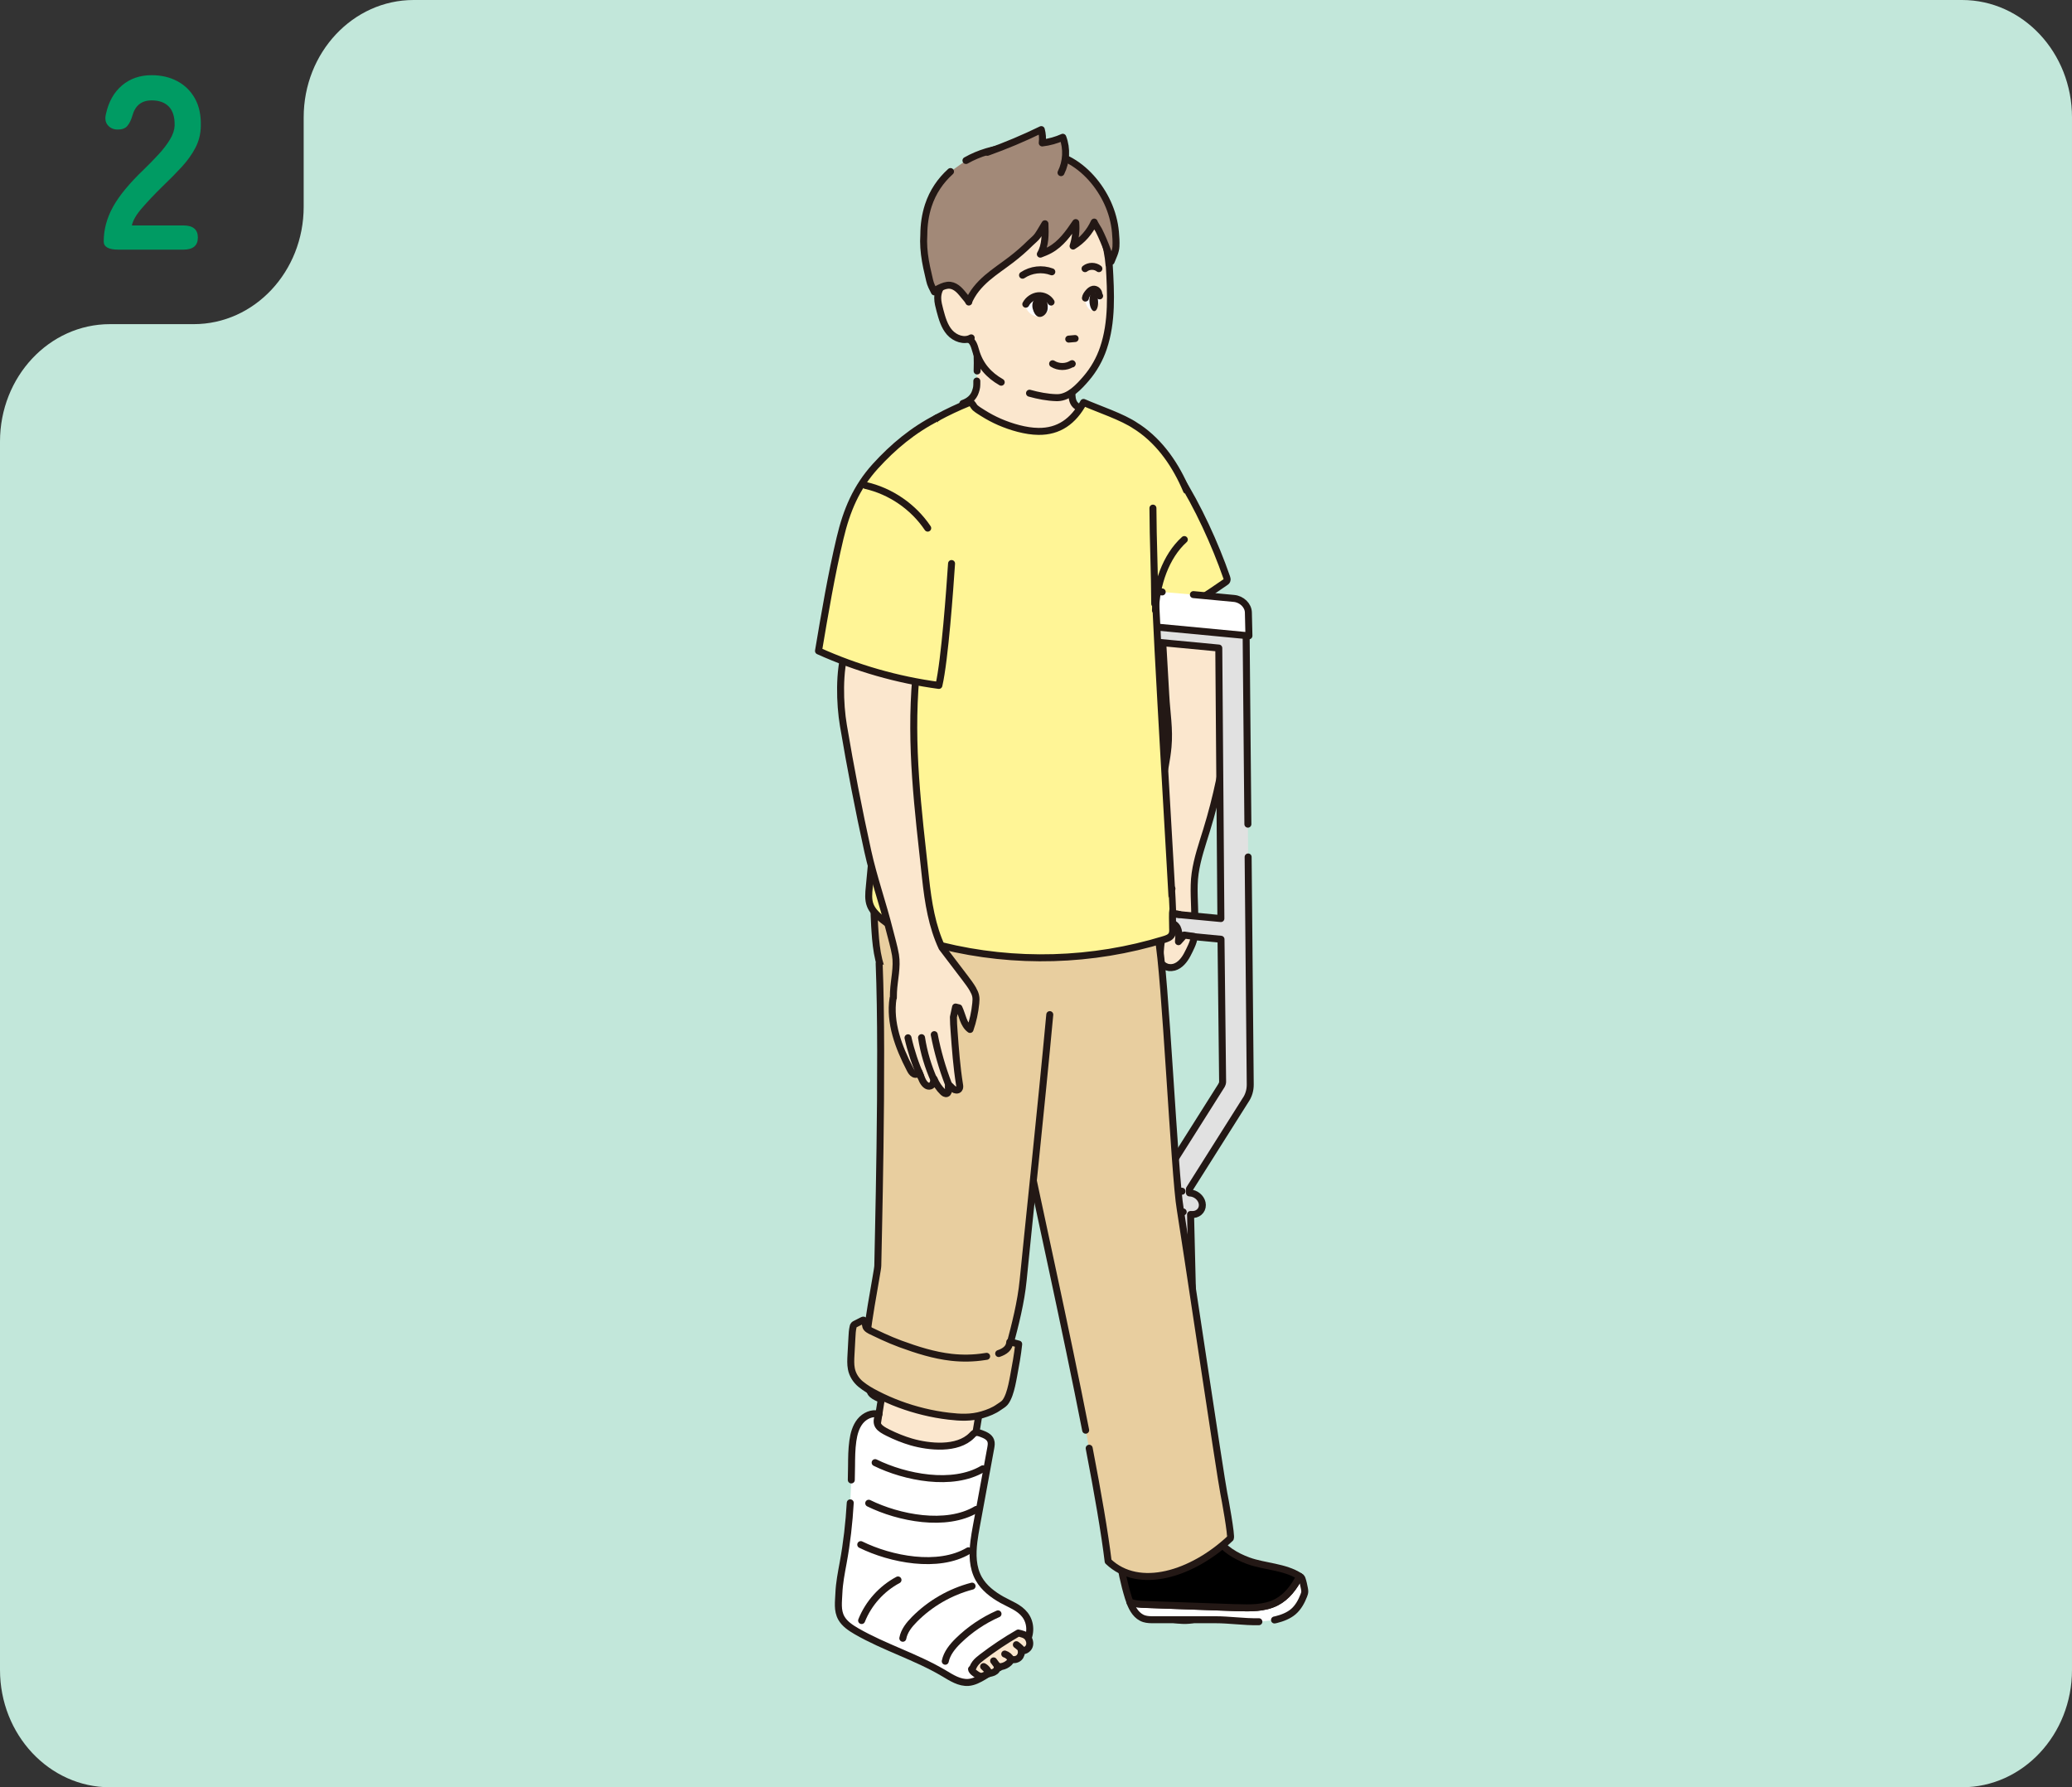
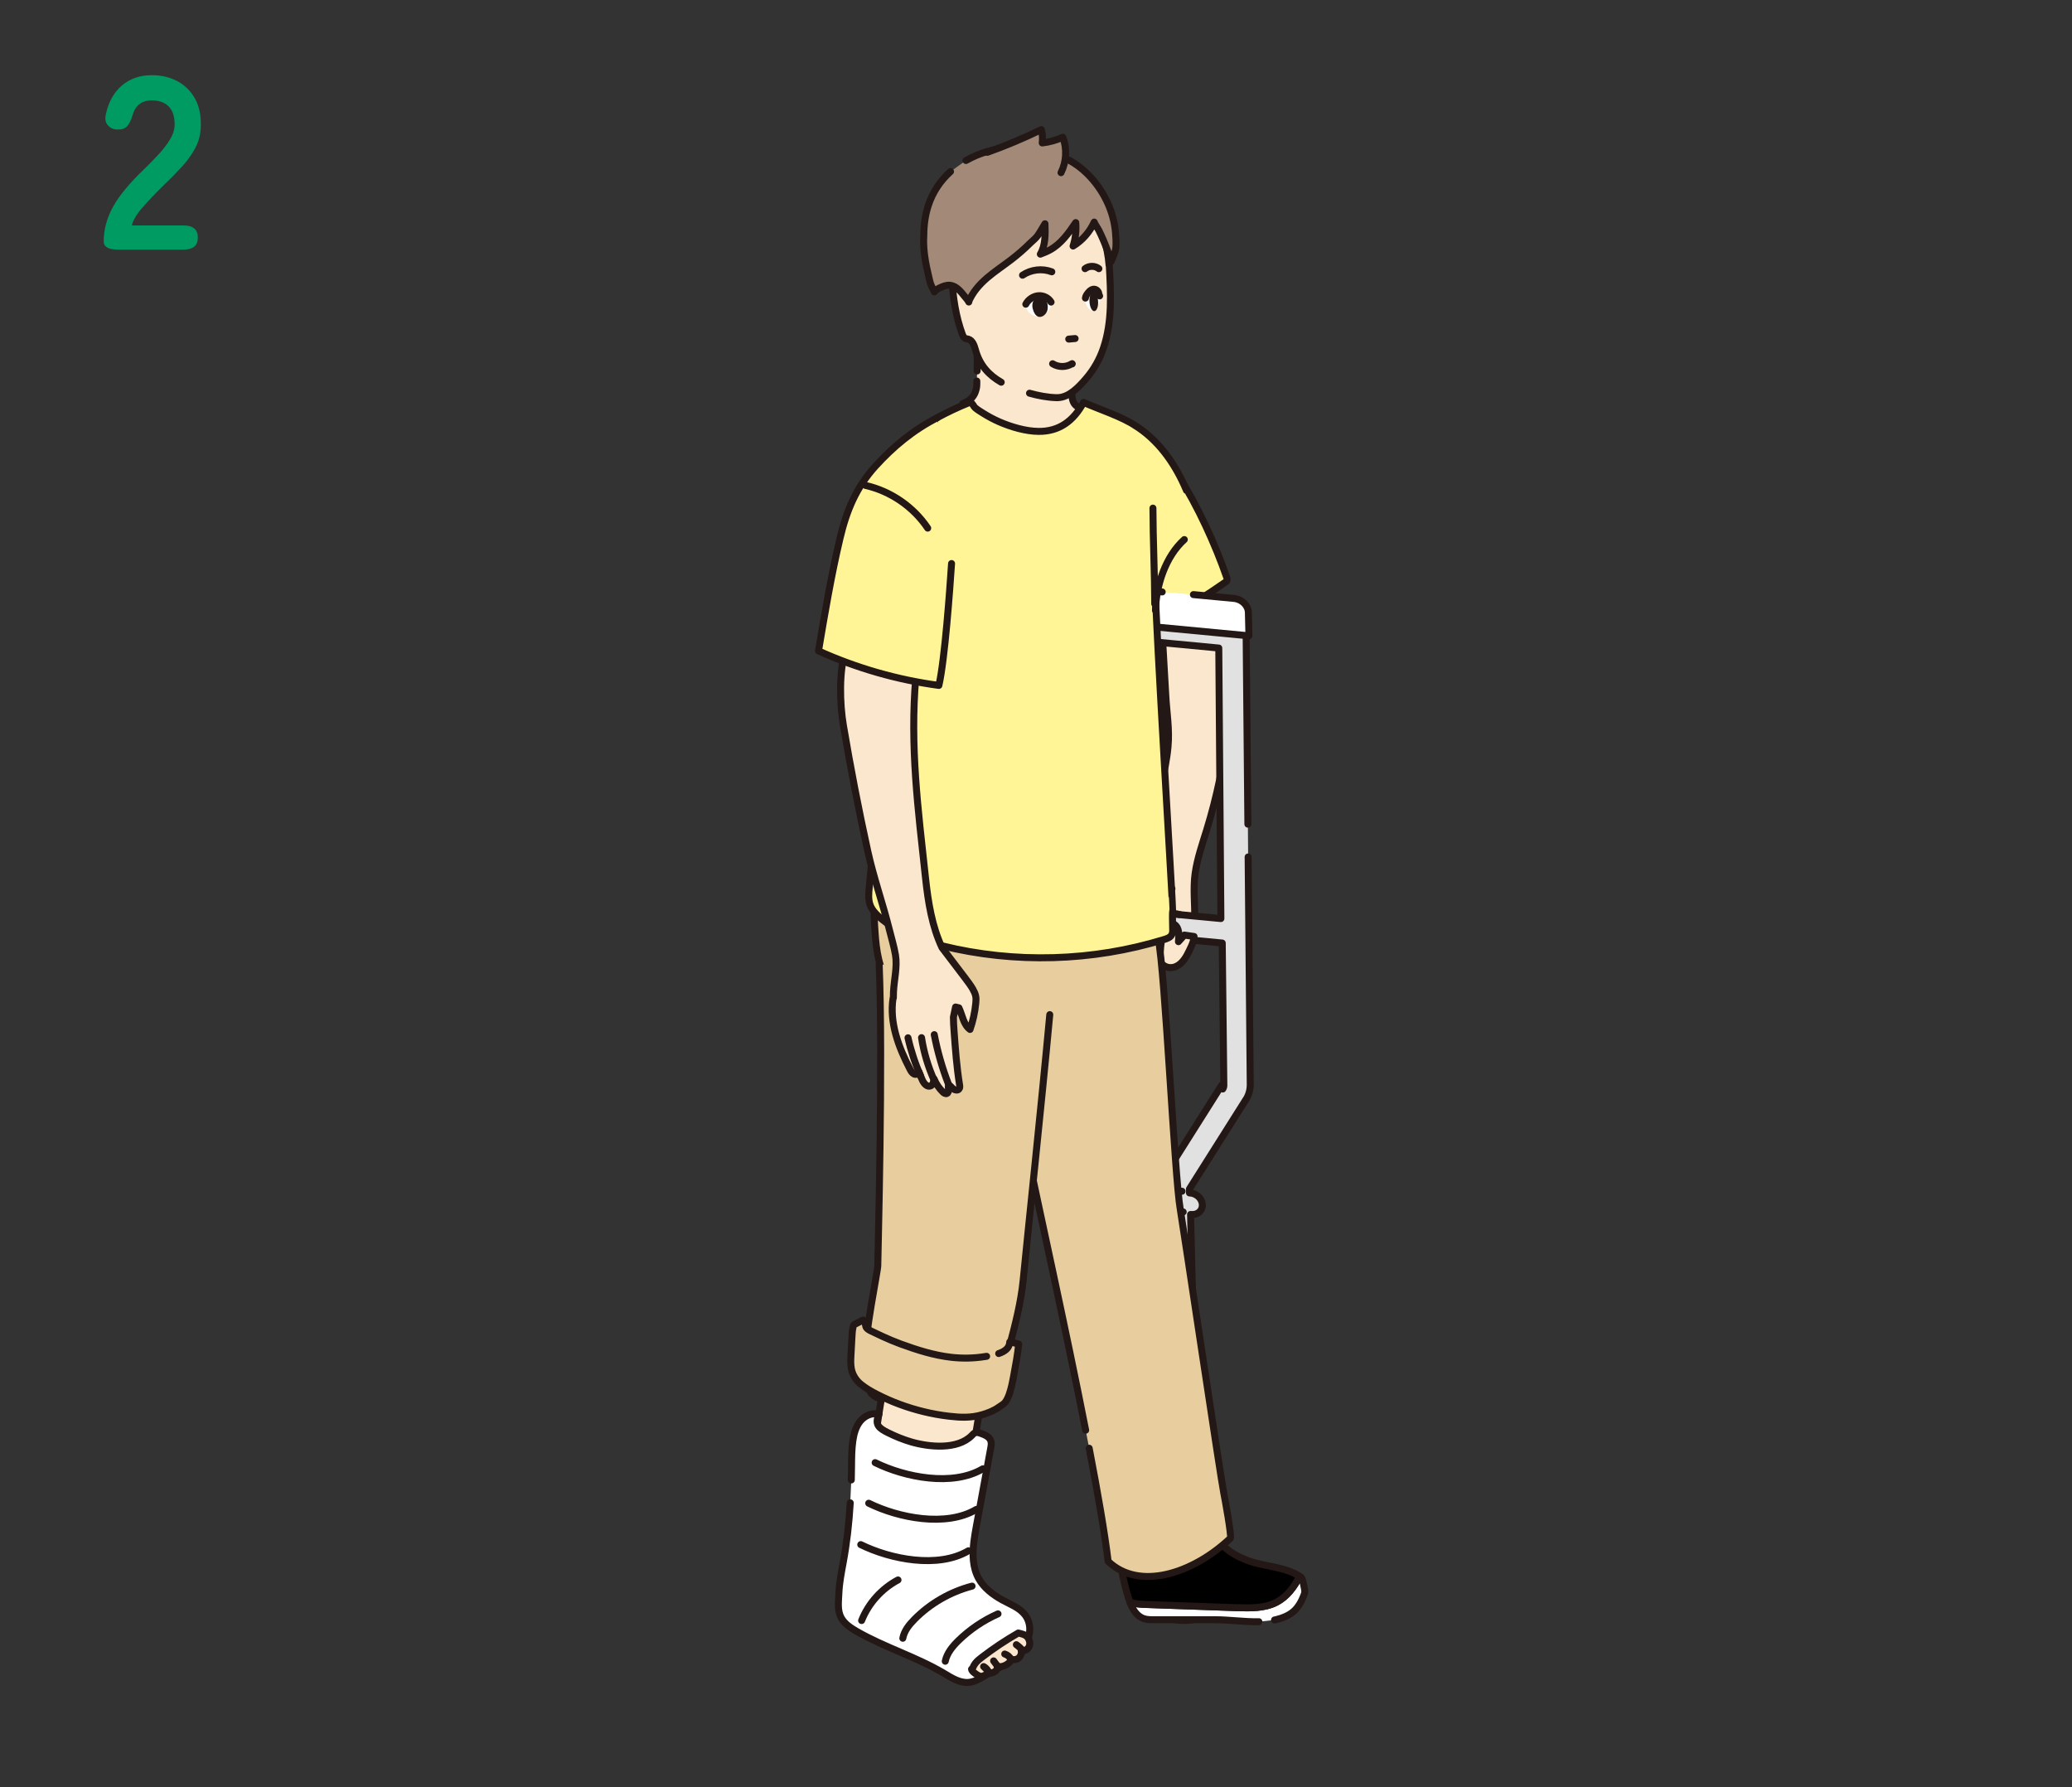
<svg xmlns="http://www.w3.org/2000/svg" id="b" viewBox="0 0 335.42 289.31">
  <rect x="0" y="0" width="335.42" height="289.31" fill="#333333" stroke="none" />
  <g id="c">
-     <path d="M49.16,19v14.47c0,10.49-7.97,19-17.8,19h-13.56C7.97,52.47,0,60.98,0,71.47v198.84c0,10.49,7.97,19,17.8,19h299.82c9.83,0,17.8-8.51,17.8-19V19c0-10.49-7.97-19-17.8-19H66.96c-9.83,0-17.8,8.51-17.8,19Z" fill="#c2e7da" />
    <path d="M19.15,40.41c-1.57,0-2.36-.44-2.36-1.32,0-1.92.5-3.79,1.5-5.6s2.67-3.84,5.02-6.08c.83-.8,1.61-1.61,2.36-2.42.75-.81,1.36-1.61,1.84-2.4.48-.79.73-1.54.76-2.26.03-1.39-.29-2.41-.94-3.08-.65-.67-1.58-1-2.78-1-1.63,0-2.67.83-3.12,2.48-.21.72-.49,1.27-.82,1.66-.33.39-.85.58-1.54.58s-1.2-.23-1.6-.68c-.4-.45-.51-1.07-.32-1.84.43-1.97,1.29-3.51,2.6-4.62,1.31-1.11,2.91-1.66,4.8-1.66,1.55,0,2.93.32,4.14.96,1.21.64,2.17,1.57,2.86,2.8.69,1.23,1.01,2.73.96,4.52-.03,1.25-.32,2.41-.88,3.48-.56,1.07-1.3,2.1-2.22,3.1-.92,1-1.97,2.06-3.14,3.18-1.23,1.2-2.31,2.35-3.26,3.44-.95,1.09-1.5,2.04-1.66,2.84h8.32c1.57,0,2.36.65,2.36,1.96s-.79,1.96-2.36,1.96h-10.52Z" fill="#009b63" />
    <path d="M190.85,77.15c3.03,4.72,5.88,10.98,7.72,16.28.06.17.12.37.05.54-.06.14-.18.23-.31.31-2.71,1.87-5.44,3.71-8.38,5.19s-6.1,2.59-9.37,2.89c-1.56-5.69-2.92-11.43-4.1-17.21" fill="#fff596" stroke="#231815" stroke-linecap="round" stroke-linejoin="round" stroke-width="1.13" />
    <path d="M199.19,101.49c.72,11.07-.59,22.27-3.86,32.88-.71,2.31-1.52,4.61-1.86,7.01s-.03,4.98-.06,7.44c0,.55-.03,1.13-.26,1.63-.63-.5-1.73-.18-2.48-.21-1.22-.04-2.44-.15-3.65-.31s-5.03-.16-4.86-1.9c.04-.45.25-.86.45-1.27,2.17-4.49,3.22-9.43,4.26-14.31.38-1.8.76-3.6,1.15-5.4.43-2.04.87-4.08,1.06-6.15.27-2.85-.21-5.51-.36-8.33-.19-3.49-.39-6.97-.6-10.46" fill="#fbe7ce" stroke="#231815" stroke-linecap="round" stroke-linejoin="round" stroke-width="1.13" />
-     <path d="M202.01,133.41l-.31-33.61c-.01-1.11-1.02-2.11-2.26-2.24h-.02c-1.22-.12-2.2.67-2.19,1.78l.02,2.22-19.42-1.84-.05-2.32c-.03-1.11-1.05-2.1-2.28-2.22h0c-1.23-.12-2.21.69-2.19,1.8l1.45,75.83c.02.93.32,1.87.87,2.73l9.77,16.44v.32s-.65-.07-.65-.07c-.79.11-1.37.7-1.37,1.5,0,.96.84,1.83,1.87,1.96h.03s1.42,58.23,1.42,58.23c.04,1.92,1.75,3.65,3.8,3.86,2.06.21,3.69-1.17,3.65-3.09l-1.42-58.1s.06,0,.09,0c1.03.11,1.84-.59,1.82-1.55-.02-.89-.76-1.69-1.69-1.89l-.4-.05v-.64s9.06-14.35,9.06-14.35c.52-.74.79-1.63.78-2.57l-.34-36.82M197.3,104.9l.34,43.79-19.03-1.8-.7-43.83,19.38,1.84ZM197.76,175.67l-8.9,14.09-9.44-15.92c-.12-.19-.19-.4-.2-.61l-.54-22.99,18.98,1.8.26,23.05c0,.21-.06.41-.18.58Z" fill="#e1e1e1" stroke="#231815" stroke-linecap="round" stroke-linejoin="round" stroke-width="1.13" />
+     <path d="M202.01,133.41l-.31-33.61c-.01-1.11-1.02-2.11-2.26-2.24h-.02c-1.22-.12-2.2.67-2.19,1.78l.02,2.22-19.42-1.84-.05-2.32c-.03-1.11-1.05-2.1-2.28-2.22h0c-1.23-.12-2.21.69-2.19,1.8l1.45,75.83c.02.93.32,1.87.87,2.73l9.77,16.44v.32s-.65-.07-.65-.07c-.79.11-1.37.7-1.37,1.5,0,.96.84,1.83,1.87,1.96h.03s1.42,58.23,1.42,58.23c.04,1.92,1.75,3.65,3.8,3.86,2.06.21,3.69-1.17,3.65-3.09l-1.42-58.1s.06,0,.09,0c1.03.11,1.84-.59,1.82-1.55-.02-.89-.76-1.69-1.69-1.89l-.4-.05v-.64s9.06-14.35,9.06-14.35c.52-.74.79-1.63.78-2.57l-.34-36.82M197.3,104.9l.34,43.79-19.03-1.8-.7-43.83,19.38,1.84ZM197.76,175.67l-8.9,14.09-9.44-15.92l-.54-22.99,18.98,1.8.26,23.05c0,.21-.06.41-.18.58Z" fill="#e1e1e1" stroke="#231815" stroke-linecap="round" stroke-linejoin="round" stroke-width="1.13" />
    <path d="M190.02,253.28l3.12.32c1.05.11,1.55.93,1.64,1.87.13,1.31.18,2.64.16,3.96,0,.34-.02.68-.09,1.01-.41,1.7-1.97,1.93-3.47,1.86-1.63-.08-3.33-.49-4.49-1.63-.32-.31-.6-.68-.77-1.09-.56-1.35,0-2.95.15-4.33.11-1.03.31-2.32,1.67-2.18l.15.02" fill="#868687" stroke="#231815" stroke-linecap="round" stroke-linejoin="round" stroke-width="1.13" />
    <line x1="189.1" y1="196.21" x2="190.65" y2="253.25" fill="none" stroke="#231815" stroke-linecap="round" stroke-linejoin="round" stroke-width="1.13" />
    <path d="M193.19,96.25l6.58.62c1.25.12,2.29,1.13,2.32,2.26l.09,3.79-29.25-2.77-.09-3.79c-.03-1.13.97-1.95,2.23-1.83l13.07,1.29" fill="#fff" stroke="#231815" stroke-linecap="round" stroke-linejoin="round" stroke-width="1.13" />
    <line x1="186.96" y1="192.41" x2="191.35" y2="192.83" fill="none" stroke="#231815" stroke-linecap="round" stroke-linejoin="round" stroke-width="1.13" />
    <line x1="186.47" y1="195.7" x2="191.54" y2="196.18" fill="none" stroke="#231815" stroke-linecap="round" stroke-linejoin="round" stroke-width="1.13" />
    <path d="M189.72,143.86c-2.37.48-3.76,2.19-5.42,3.81-.1.1-.21.21-.24.35-.03.19.09.37.23.49.43.38,1.07.47,1.64.38s1.11-.33,1.65-.53c1.07-.4,2.25-.66,3.34-.33" fill="#fbe7ce" stroke="#231815" stroke-linecap="round" stroke-linejoin="round" stroke-width="1.13" />
    <path d="M189.27,156.61c.26.04.53.02.79-.05.97-.27,1.67-1.16,2.12-2.01.24-.46.48-.93.69-1.41.22-.49.41-1.01.43-1.55-.52-.08-1.05-.16-1.57-.23-.32.36-.64.72-.96,1.07.07-.95.23-2.15-.64-2.79-.47-.34-1.21-.37-1.57.09-.16.21-.22.48-.27.75-.24,1.24-.39,2.49-.47,3.74-.25-.88.02-1.82-.04-2.73s-.69-1.96-1.6-1.85c-.57,1.25-.86,2.63-.83,4.01.07-.84.1-1.69.1-2.53,0-.31-.01-.64-.18-.91-.44-.68-1.6-.35-1.95.37s-.15,1.58.05,2.36c-.12-1.07-.42-2.12-.86-3.09-.31-.1-.64.12-.79.41s-.15.62-.16.95c0,.61.04,1.25-.02,1.86-.05.46.14.82.51,1.12.24.2.6.32.86.15.01.23.21.42.43.5s.46.07.69.06c.26-.01.53-.02.79-.03.07,0,.15,0,.22.02.09.03.16.11.22.19.23.27.49.52.82.65.47.18.99.08,1.48-.03.06-.01.13-.03.19-.01.08.02.14.1.19.17.32.42.82.7,1.34.77Z" fill="#fbe7ce" stroke="#231815" stroke-linecap="round" stroke-linejoin="round" stroke-width="1.13" />
    <path d="M206.32,262.23c.09-.02.18-.04.28-.06.97-.24,2.02-.64,2.78-1.3.79-.68,1.31-1.65,1.68-2.6.08-.21.16-.43.16-.66,0-.17-.03-.33-.06-.49-.1-.51-.2-1.02-.37-1.51-.04-.11-.08-.23-.17-.31-.02-.02-.24-.12-.24-.14-.89,1.74-2.05,3.32-3.77,4.21-1.94,1-4.26.94-6.46.86-4.89-.17-9.79-.35-14.68-.52-.85-.03-1.76-.08-2.56-.36.44,1.17,1.11,2.3,2.31,2.68.51.16,1.05.16,1.59.16,3.33,0,6.65,0,9.98,0,1.11,0,2.23.09,3.34.17,1.21.09,2.44.18,3.66.15" fill="#fff" stroke="#231815" stroke-linecap="round" stroke-linejoin="round" stroke-width="1.13" />
    <path d="M200.16,260.23c2.21.08,4.52.13,6.46-.86,1.72-.89,2.88-2.47,3.77-4.21-2.39-1.56-5.67-1.56-8.29-2.51-2.06-.75-4.04-1.94-5.19-3.73l-15.75,2.69c.3,2.38.8,4.74,1.51,7.04.07.23.16.47.25.71.8.27,1.7.33,2.56.36,4.89.17,9.79.35,14.68.52Z" stroke="#231815" stroke-linecap="round" stroke-linejoin="round" stroke-width="1.13" />
    <path d="M176.32,234.43c1.4,7.26,2.52,13.74,3.07,18.31,4.99,4.77,13.61,2.07,19.78-3.73.25-.24-.9-6.58-1.06-7.31-.4-1.78-6.59-43.34-7.05-45.98-.93-5.28-2.45-38.54-3.57-43.79-1.42-6.67-1.82.37-3.76-6.19-1.14-3.85-3.91-2.94-6.94-1.67-2.86,1.2-5.83,2.16-8.88,2.81-3.84.82-8.11.56-12.09.99-1.95.21-3.91.42-5.86.58-1.88.15-3.76.22-5.58-.42-1.09-.38-2.11-1.04-2.8-1.97-.13.92-.09,1.86-.04,2.79.03.65.06,1.3.11,1.95.1,1.54.26,3.09.62,4.59.33,1.38.89,2.69,1.31,4.05.86,2.78,1.76,5.55,2.72,8.31,1.91,5.51,4.06,10.95,6.62,16.19,2.57,5.25,5.56,10.3,9.09,14.96l3.97-13.94c2.19,10.62,6.55,30.13,9.77,46.55" fill="#e8ce9f" stroke="#231815" stroke-linecap="round" stroke-linejoin="round" stroke-width="1.13" />
    <path d="M142.32,155.95c.66,15.99-.22,47.35-.22,48.93,0,.91-2.12,10.89-2.22,16.34-.01.62.73,3.73,1.09,4.24.3.43.8.67,1.28.88,5.9,2.57,12.63,3.17,18.89,1.69.76-6.25,3.8-13.72,4.49-20.79.78-7.97,2.94-28.17,4.31-43" fill="#e8ce9f" stroke="#231815" stroke-linecap="round" stroke-linejoin="round" stroke-width="1.13" />
    <path d="M158.13,61.68s0,.09,0,.14c0,.71,0,.91-.22,1.57-.31.96-1.07,1.58-2.04,1.92.52,1.27,1.38,2.42,2.3,3.49,1.15,1.35,2.44,2.61,3.91,3.62,1.48,1.01,3.16,1.75,4.87,1.97l5.47-.61c1.8-1.81,3.16-3.94,3.76-6.44.04-.17.08-.34.02-.5-.09-.28-.4-.41-.67-.51-.61-.22-1.25-.46-1.62-.99-.35-.51-.38-1.17-.39-1.78-.02-1.21-.04-2.44.32-3.6-5.74-.46-11.83-3.61-16.71-6.47.4,1.31.99,2.68,1.05,4.01.04.83.02,1.69,0,2.55" fill="#fbe7ce" stroke="#231815" stroke-linecap="round" stroke-linejoin="round" stroke-width="1.13" />
    <path d="M166.66,63.65c1.43.4,2.91.68,4.34.72.08,0,.16,0,.23,0,1.87-.05,3.46-1.77,4.63-3.14,1.22-1.43,2.16-3.09,2.76-4.87,1.45-4.27,1.21-8.91.95-13.41h-.03c-.26-3.19-1.14-6.28-3.41-8.45-3.55-3.4-9.33-3.3-13.84-1.34-2.91,1.26-5.61,3.27-7.12,6.07-1.04,1.92-1.17,3.82-1.06,5.94.15,2.98.63,6.09,1.66,8.9.1.29.24.6.52.72.13.06.29.06.43.1.74.19,1,1.07,1.21,1.81.68,2.44,2.17,4.04,4.15,5.17" fill="#fbe7ce" stroke="#231815" stroke-linecap="round" stroke-linejoin="round" stroke-width="1.13" />
-     <path d="M156.75,47.87c-.31-.52-.66-1.03-1.11-1.44-.66-.62-1.67-1.18-2.56-.67-.87.49-1.29,1.52-1.28,2.48,0,.68.19,1.35.36,2.01.34,1.26.7,2.57,1.56,3.55s2.37,1.53,3.5.89" fill="#fbe7ce" stroke="#231815" stroke-linecap="round" stroke-linejoin="round" stroke-width="1.13" />
    <path d="M192.07,79.39c-1.67-3.99-4.19-7.72-7.76-10.15-.14-.1-.29-.19-.44-.28-2.13-1.48-6.1-2.77-8.46-3.82-1.65,3.06-4.02,4.73-7.3,4.69-2.07-.02-4.4-.71-6.3-1.53-.94-.41-1.84-.89-2.71-1.44-.42-.27-.89-.54-1.26-.87-.22-.2-.45-.78-.72-.84-.1-.02-.19.02-.29.05-1.75.71-3.47,1.52-5.13,2.42-.12.06-.24.13-.3.25-.02.05-.03.1-.06.14-2.97,5.66-3.92,12.35-4.81,18.88-2.08,15.25-5.37,52.48-5.81,56.72-.1.99-.2,2.03.17,2.96.3.75.87,1.36,1.48,1.9,2.81,2.47,6.46,3.73,10.09,4.62,11.81,2.92,24.4,2.56,36.02-1.02.46-.14.96-.32,1.2-.74.18-.31.17-.7.15-1.06-.04-.89-.03-2.79,0-2.86.08-.17-2.78-46.86-2.84-52.96" fill="#fff596" stroke="#231815" stroke-linecap="round" stroke-linejoin="round" stroke-width="1.13" />
    <path d="M153.87,27.77c-1.61,1.45-2.87,3.28-3.59,5.48-.5,1.53-.72,3.12-.73,4.72-.1,1.42.02,2.85.26,4.26.12.71.27,1.41.44,2.11.16.65.27,1.4.56,2,.15.3.3.61.45.91.18-.31.52-.49.84-.64.54-.26,1.12-.5,1.72-.43.51.06.98.34,1.36.69s.7.77,1.03,1.17c.23.27.47.53.62.85-.04-.08.16-.44.19-.52.09-.19.19-.37.3-.55.21-.36.45-.7.71-1.03.52-.66,1.12-1.25,1.75-1.8,1.25-1.07,2.63-1.97,3.93-2.97,1.08-.83,2.11-1.72,3.07-2.68.39-.39.89-.75,1.2-1.2.43-.61.79-1.29,1.18-1.92.06,1.68.1,3.48-.75,4.92.52-.2,1.04-.4,1.53-.67,1.8-.97,3.05-2.73,4.2-4.44.11,1.28-.04,2.58-.43,3.8,1.49-.9,2.7-2.28,3.42-3.88-.03.07.67,1.18.74,1.31.27.54.52,1.09.76,1.65.47,1.11.89,2.25,1.24,3.42.31-.79.74-1.58.78-2.43.04-.75-.01-1.57-.08-2.33-.15-1.64-.59-3.24-1.27-4.73-1.32-2.89-3.63-5.59-6.46-7.02-.52-.28-1.05-.52-1.6-.73-.14-.06-.28-.11-.42-.17-.02,0-.05-.02-.07-.03-4.57-1.77-10.12-1.33-14.38,1.09" fill="#a28978" stroke="#231815" stroke-linecap="round" stroke-linejoin="round" stroke-width="1.13" />
    <path d="M170.27,44c-1.57-.59-3.35-.38-4.74.55" fill="none" stroke="#231815" stroke-linecap="round" stroke-linejoin="round" stroke-width="1.13" />
    <line x1="174.04" y1="54.8" x2="173.01" y2="54.89" fill="#f8d7b9" stroke="#231815" stroke-linecap="round" stroke-linejoin="round" stroke-width="1.13" />
    <path d="M166.48,49.13c.08-.27.38-.39.65-.48.55-.17,1.11-.32,1.67-.26.51.05,1.51.47,1.32,1.12s-.63,1.18-1.2,1.5c-.71.39-1.52.24-2.14-.27-.49-.4-.78-1-.95-1.62" fill="#fff" />
    <path d="M167.32,50.4c.18.45.55.97,1.1.9s.99-.56,1.13-1.06c.05-.19.07-.4.06-.6,0-.32-.05-.64-.22-.91-.23-.37-.69-.48-1.09-.53s-.8.13-1,.5c-.14.25-.19.54-.18.83,0,.26.08.58.2.87Z" fill="#231815" />
    <path d="M170.15,48.9c-.42-.69-1.24-1.1-2.06-1.03s-1.63.61-2.03,1.37" fill="none" stroke="#231815" stroke-linecap="round" stroke-linejoin="round" stroke-width="1.13" />
    <path d="M175.65,43.49c.63-.5,1.61-.5,2.24,0" fill="none" stroke="#231815" stroke-linecap="round" stroke-linejoin="round" stroke-width="1.13" />
    <path d="M176.47,47.9c-.27.2-.55.36-.85.5.05.4.16.79.34,1.15.17.34.45.68.83.67.32,0,.58-.28.76-.55.47-.7,1.04-1.91.14-2.54-.43-.3-1.11-.2-1.39.24" fill="#fff" />
    <path d="M175.71,48.25c.05-.34.25-.63.47-.89.21-.25.46-.48.78-.54.46-.08.93.33.92.79,0,.17.09.12.13.29" fill="none" stroke="#231815" stroke-linecap="round" stroke-linejoin="round" stroke-width="1.13" />
    <path d="M177.67,48.19c-.19-.78-.62-1.13-.96-.78-.33.35-.45,1.26-.25,2.04.19.78.62,1.13.96.78.33-.35.45-1.26.25-2.04Z" fill="#231815" />
    <path d="M170.4,58.88c.93.59,2.2.6,3.12,0,.02-.01.05-.03.06,0s-.02.05-.02.02" fill="#fbe7ce" stroke="#231815" stroke-linecap="round" stroke-linejoin="round" stroke-width="1.13" />
    <path d="M186.64,82.25c.02,5.53.27,9.97.29,15.49" fill="none" stroke="#231815" stroke-linecap="round" stroke-linejoin="round" stroke-width="1.13" />
    <path d="M187.05,98.8c.12-4.09,1.63-8.72,4.67-11.46" fill="none" stroke="#231815" stroke-linecap="round" stroke-linejoin="round" stroke-width="1.13" />
    <path d="M159.85,24.65c2.97-1.06,5.89-2.29,8.72-3.67.19.7.24,1.44.15,2.16,1.15-.13,2.28-.45,3.33-.92.7,1.84.59,3.97-.29,5.73" fill="#a28978" stroke="#231815" stroke-linecap="round" stroke-linejoin="round" stroke-width="1.13" />
    <path d="M157.51,160.15c-.38-.66-.84-1.26-1.3-1.87-1.24-1.63-2.48-3.26-3.72-4.89h0c-1.61-3.44-2.23-7.25-2.67-11.32-1.21-11.19-2.53-21.23-1.57-32.44,0,0-7.64-3.44-11.33-4.5-1.14,3.42-.98,8.82-.39,12.29,1.15,6.82,2.46,13.62,3.95,20.37.95,4.31,2.44,8.48,3.51,12.76.33,1.34.74,2.66.97,4.02.33,1.94-.23,4.05-.32,6.01-.01.32-.01.63-.02.95l-.05.05c-.61,3.96.89,7.93,2.74,11.49.16.31.34.63.65.78s.78,0,.81-.34c.16.47.35.92.56,1.37.25.52.74,1.11,1.28.91.43-.15.54-.69.6-1.14.32.79.81,1.52,1.42,2.11.17.17.41.34.64.25.24-.09.3-.4.28-.65s-.08-.53.04-.75c.28.18.48.47.75.67.27.2.7.27.91,0,.16-.19.12-.47.08-.71-.46-2.86-.67-5.75-.88-8.63-.06-.77-.11-1.54-.11-2.3.12-.54.24-1.09.35-1.63.18.04.36.08.54.13.58,1.21.72,2.71,1.8,3.5.48-1.37.79-2.79.93-4.24.04-.41.07-.84-.03-1.24-.08-.35-.24-.68-.42-.99Z" fill="#fbe7ce" stroke="#231815" stroke-linecap="round" stroke-linejoin="round" stroke-width="1.13" />
    <path d="M151.71,67.63c-3.86,1.96-7.12,4.67-10,7.84-3.11,3.43-4.66,7.17-5.72,11.64-1.43,6.03-2.46,12.15-3.49,18.26,6.18,2.79,12.77,4.68,19.49,5.58.96-4.15,1.77-15.55,2.05-19.73" fill="#fff596" stroke="#231815" stroke-linecap="round" stroke-linejoin="round" stroke-width="1.13" />
    <path d="M140.12,78.58c4.06.92,7.74,3.45,10.06,6.91" fill="none" stroke="#231815" stroke-linecap="round" stroke-linejoin="round" stroke-width="1.13" />
    <path d="M151.24,167.48c.52,2.72,1.29,5.39,2.28,7.97" fill="none" stroke="#231815" stroke-linecap="round" stroke-linejoin="round" stroke-width="1.13" />
    <path d="M149.18,167.97c.37,2.41,1.08,4.76,2.08,6.98" fill="none" stroke="#231815" stroke-linecap="round" stroke-linejoin="round" stroke-width="1.13" />
    <path d="M146.99,167.99c.48,2.14,1.18,4.24,2.07,6.24" fill="none" stroke="#231815" stroke-linecap="round" stroke-linejoin="round" stroke-width="1.13" />
    <path d="M152.28,225.94c-3.1-.45-6.16-1.14-9.15-2.07-.83,4.52-1.45,9.01-2.17,13.55,3.57,3.23,8.75,4.59,13.45,3.51.74-.17,1.53-.43,1.98-1.05.33-.45.44-1.03.53-1.59.5-2.98,1-5.96,1.49-8.93" fill="#fbe7ce" stroke="#231815" stroke-linecap="round" stroke-linejoin="round" stroke-width="1.13" />
    <path d="M137.64,243.27c-.19,3.24-.55,6.46-1.15,9.72-.3,1.63-.62,3.24-.69,4.9-.05,1.35-.3,2.79.4,4.03.54.95,1.5,1.58,2.44,2.13,4.54,2.62,9.67,4.14,14.18,6.82,1.22.73,2.52,1.57,3.94,1.47.9-.07,1.73-.52,2.51-.98,1.95-1.17,3.79-2.51,5.5-4,.51-.45,1.03-.92,1.36-1.52.8-1.41.78-3.17-.21-4.45-.94-1.21-2.42-1.7-3.71-2.42-1.5-.84-2.92-1.92-3.76-3.41-1.02-1.82-1.05-3.95-.79-6.06.1-.8.24-1.6.38-2.37.78-4.24,1.56-8.48,2.34-12.72.07-.4.15-.83,0-1.21-.23-.63-.93-.93-1.56-1.16-.31-.11-.65-.23-.96-.11-.22.08-.39.27-.55.44-2.33,2.35-6.91,1.87-9.79,1.04-1.3-.38-2.55-.89-3.76-1.49-1.42-.71-2.25-1.27-1.47-3-1.1-.31-2.32.25-3.04,1.14-.72.89-1.03,2.05-1.19,3.18-.19,1.35-.2,2.71-.21,4.07,0,.75-.02,1.5-.04,2.25" fill="#fff" stroke="#231815" stroke-linecap="round" stroke-linejoin="round" stroke-width="1.13" />
    <path d="M161.67,219.1c.95-.32,1.75-.86,1.79-1.87.49.09.97.2,1.45.34-.18,1.73-.5,3.44-.82,5.16-.19,1.01-.38,2.03-.73,3.01-.17.45-.37.93-.69,1.31-.24.28-.65.5-.96.72-.8.58-1.75.95-2.7,1.23-1.83.54-3.55.46-5.42.24-1.38-.16-2.74-.41-4.09-.74-2.64-.64-5.2-1.59-7.6-2.83-.9-.46-1.78-.97-2.55-1.6-.78-.63-1.35-1.54-1.53-2.51-.14-.74-.1-1.5-.06-2.25.05-.92.1-1.84.15-2.76.03-.6.06-1.21.2-1.8.02-.1.05-.2.12-.27.06-.07.14-.11.22-.15.39-.2.78-.4,1.16-.59.07-.03.15-.07.22-.04.05.02.08.06.1.1.23.36.09.88.39,1.19.29.32.82.52,1.21.71.46.23.93.45,1.4.66.93.43,1.88.82,2.84,1.18,2.67.98,5.41,1.85,8.24,2.17,1.78.2,3.6.17,5.37-.11.11-.02.22-.03.34-.05" fill="#e8ce9f" stroke="#231815" stroke-linecap="round" stroke-linejoin="round" stroke-width="1.13" />
    <path d="M141.67,236.76c4.85,2.39,12.54,3.91,17.43,1" fill="none" stroke="#231815" stroke-linecap="round" stroke-linejoin="round" stroke-width="1.13" />
    <path d="M140.63,243.33c4.85,2.39,12.54,3.91,17.43,1" fill="none" stroke="#231815" stroke-linecap="round" stroke-linejoin="round" stroke-width="1.13" />
    <path d="M139.34,250.03c4.85,2.39,12.54,3.91,17.43,1" fill="none" stroke="#231815" stroke-linecap="round" stroke-linejoin="round" stroke-width="1.13" />
    <path d="M139.48,262.32c1.11-2.79,3.24-5.16,5.89-6.57" fill="none" stroke="#231815" stroke-linecap="round" stroke-linejoin="round" stroke-width="1.13" />
    <path d="M146.15,265.19c.22-1.2,1.03-2.2,1.88-3.06,2.55-2.58,5.81-4.46,9.33-5.38" fill="none" stroke="#231815" stroke-linecap="round" stroke-linejoin="round" stroke-width="1.13" />
    <path d="M153.02,268.91c.27-1.3,1.16-2.39,2.11-3.32,1.86-1.82,4.05-3.3,6.43-4.35" fill="none" stroke="#231815" stroke-linecap="round" stroke-linejoin="round" stroke-width="1.13" />
    <path d="M157.48,269.97c.1-.25.23-.49.39-.7.3-.4.7-.71,1.1-1.02,1.87-1.43,3.83-2.74,5.87-3.91.52.12,1.14.25,1.48.66s.49,1.01.29,1.5-.79.83-1.3.67c.1.41-.04.88-.35,1.17s-.79.39-1.19.25c-.43.83-1.41,1.33-2.34,1.19.1.38-.21.75-.57.91s-.76.19-1.12.34c-.29.12-.57.31-.88.32-.33,0-.62-.19-.89-.38-.25-.18-.51-.36-.65-.63s.05-.09.16-.38Z" fill="#fbe7ce" stroke="#231815" stroke-linecap="round" stroke-linejoin="round" stroke-width="1.13" />
    <path d="M164.53,266.23c.39.28.75.61,1.06.98" fill="#fbe7ce" stroke="#231815" stroke-linecap="round" stroke-linejoin="round" stroke-width="1.13" />
    <path d="M162.65,267.74c.43.13.8.45,1.01.85" fill="#fbe7ce" stroke="#231815" stroke-linecap="round" stroke-linejoin="round" stroke-width="1.13" />
    <path d="M160.85,268.85c.27.4.57.77.91,1.11" fill="#fbe7ce" stroke="#231815" stroke-linecap="round" stroke-linejoin="round" stroke-width="1.13" />
    <path d="M159.23,269.77c.29.16.54.4.71.69-.24-.23-.48-.46-.71-.69" fill="#fbe7ce" stroke="#231815" stroke-linecap="round" stroke-linejoin="round" stroke-width="1.13" />
  </g>
</svg>